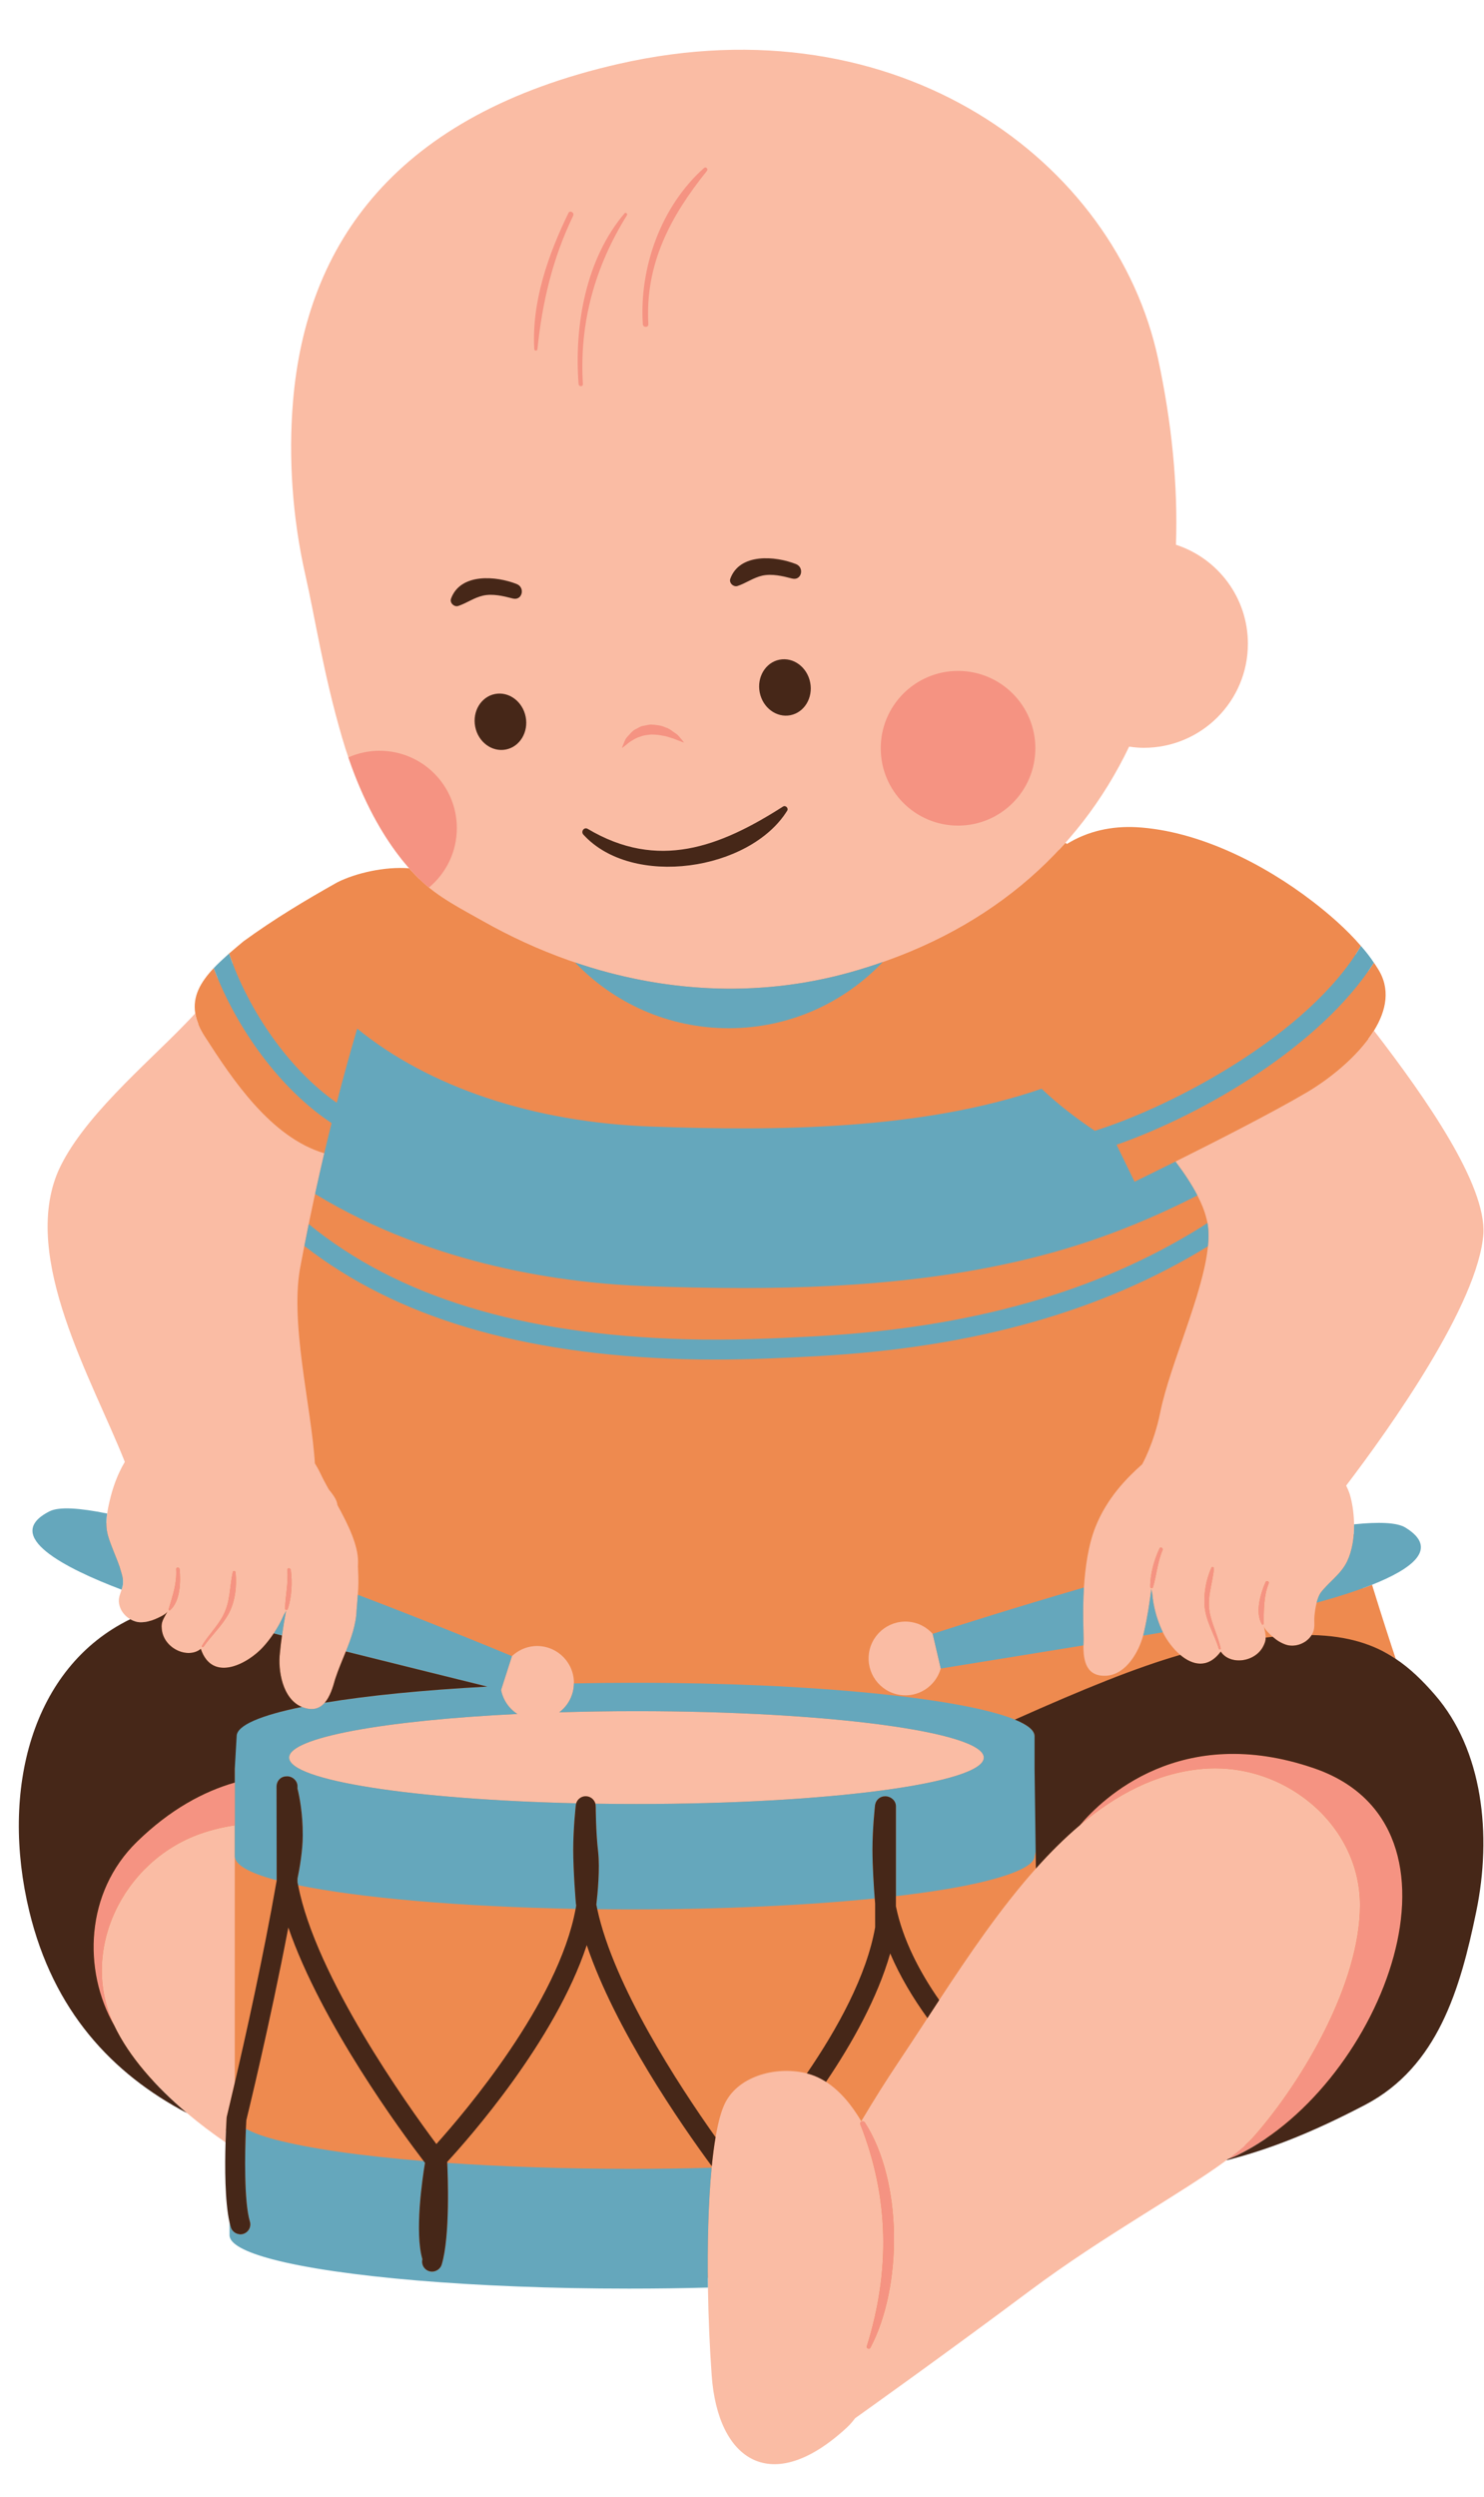
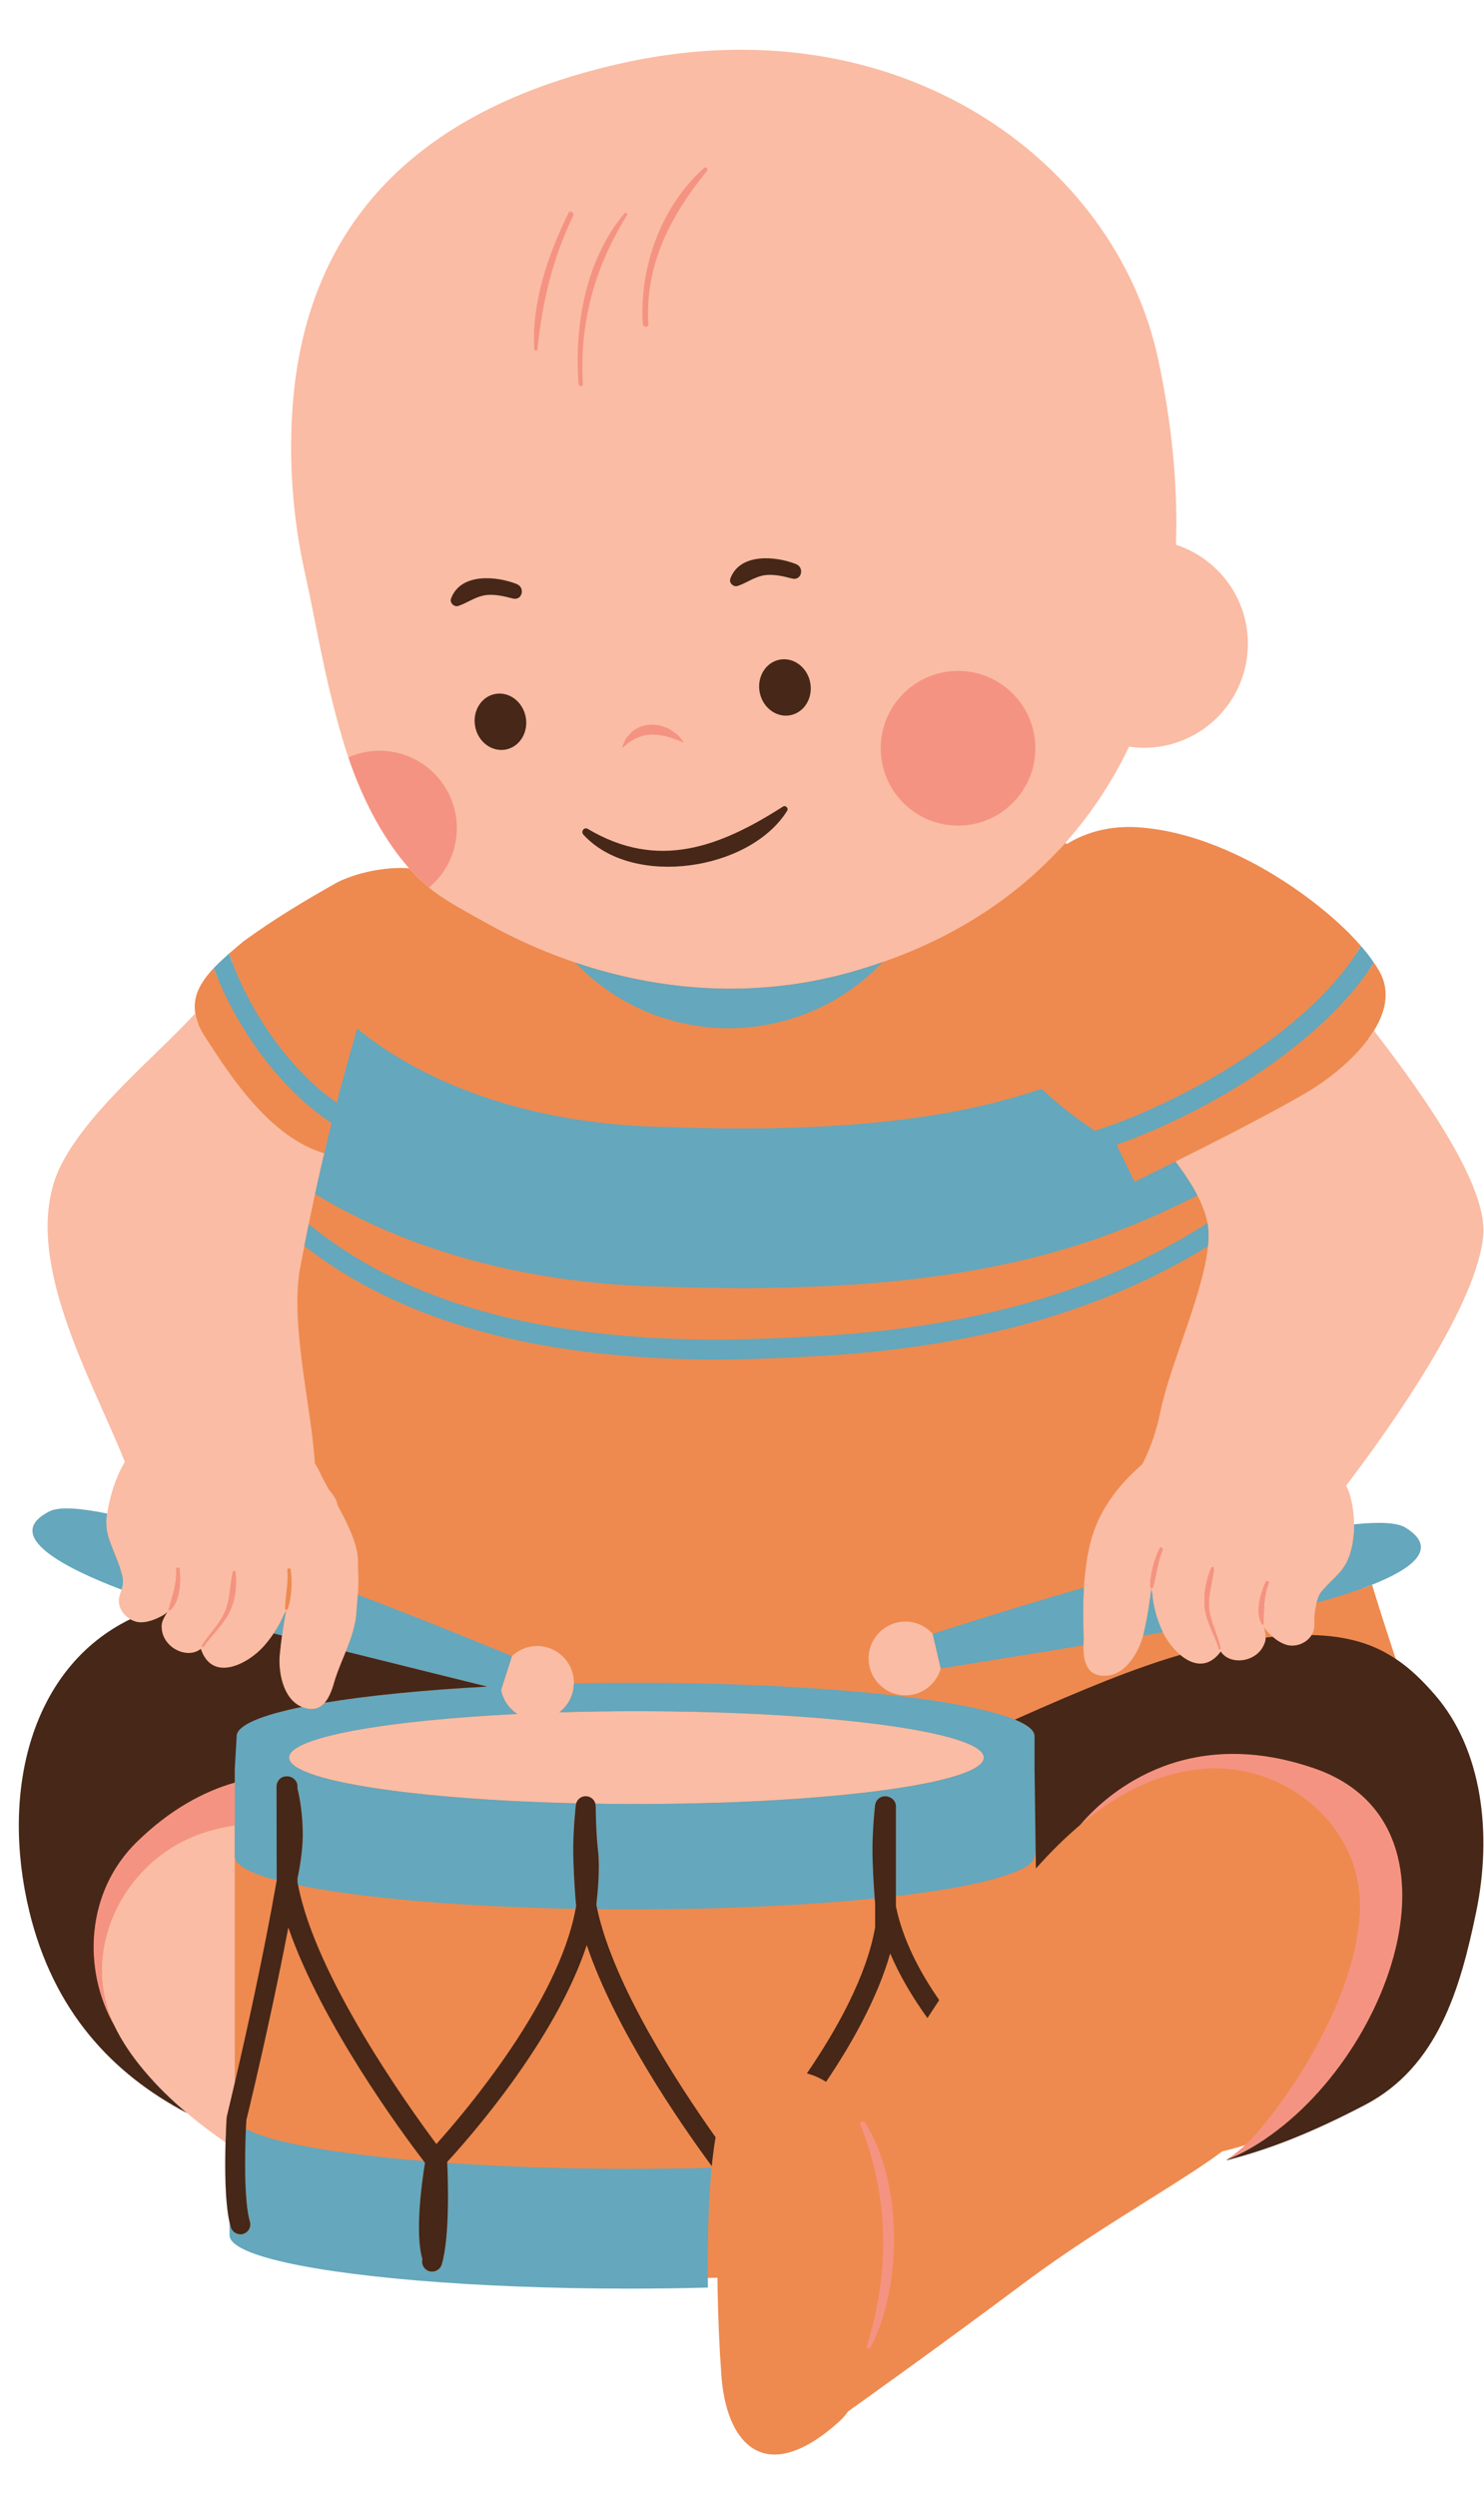
<svg xmlns="http://www.w3.org/2000/svg" height="517.1" preserveAspectRatio="xMidYMid meet" version="1.0" viewBox="-3.9 -10.3 307.5 517.1" width="307.5" zoomAndPan="magnify">
  <defs>
    <clipPath id="a">
      <path d="M 220 203 L 303.488 203 L 303.488 337 L 220 337 Z M 220 203" />
    </clipPath>
    <clipPath id="b">
      <path d="M 206 328 L 303.488 328 L 303.488 438 L 206 438 Z M 206 328" />
    </clipPath>
  </defs>
  <g>
    <g id="change1_1">
      <path d="M 301.473 245.074 C 302.074 234.262 285.629 212.676 279.613 204.867 C 280.035 204.297 280.438 203.719 280.801 203.133 C 283.383 198.957 284.301 194.41 281.527 190.184 C 281.281 189.812 281.074 189.441 280.785 189.066 C 280.402 189.668 279.996 190.266 279.582 190.855 C 279.465 190.668 279.352 190.48 279.203 190.293 L 279.113 190.164 C 278.52 189.262 277.797 188.332 276.984 187.387 C 277.371 186.793 277.746 186.199 278.098 185.598 C 275.121 182.125 271.484 178.984 268.094 176.379 C 258.051 168.652 244.535 161.746 231.637 161.004 C 226.441 160.73 221.508 161.793 217.16 164.484 C 217.066 164.395 216.973 164.305 216.879 164.215 C 216.434 164.711 215.98 165.195 215.523 165.684 L 214.098 164.324 L 215.387 162.883 C 220.508 157.133 224.844 150.598 228.266 143.453 L 228.898 142.133 L 230.352 142.34 C 231.414 142.488 232.297 142.559 233.125 142.559 C 243.906 142.559 252.676 133.789 252.676 123.008 C 252.676 114.508 247.242 107.035 239.156 104.414 L 237.719 103.949 L 237.773 102.441 C 238.188 90.453 236.953 77.652 234.105 64.406 C 230.465 47.465 220.438 31.895 205.863 20.562 C 190.246 8.418 170.809 2 149.648 2 C 141.527 2 133.16 2.965 124.785 4.871 C 83.941 14.16 61.738 37.137 58.793 73.164 C 57.848 84.738 58.719 96.879 61.312 108.281 C 61.973 111.188 62.594 114.316 63.25 117.633 C 64.668 124.809 66.281 132.941 68.926 141.965 C 69.293 143.227 69.703 144.512 70.184 145.914 C 70.387 146.512 70.594 147.102 70.809 147.688 L 70.902 147.945 C 71.105 148.5 71.312 149.047 71.523 149.582 L 71.652 149.914 C 71.863 150.441 72.074 150.965 72.293 151.48 L 72.43 151.809 C 72.652 152.324 72.871 152.836 73.094 153.328 L 73.219 153.602 C 73.457 154.121 73.695 154.641 73.961 155.184 C 74.754 156.824 75.602 158.418 76.477 159.914 L 76.562 160.062 C 76.773 160.426 76.992 160.777 77.215 161.137 L 77.547 161.68 C 77.742 161.988 77.941 162.289 78.141 162.59 L 78.562 163.23 C 78.75 163.504 78.938 163.773 79.125 164.039 C 79.285 164.27 79.449 164.496 79.613 164.723 C 79.789 164.965 79.969 165.207 80.148 165.445 C 80.328 165.684 80.508 165.914 80.691 166.148 C 80.863 166.363 81.031 166.578 81.203 166.789 C 81.402 167.035 81.605 167.273 81.809 167.516 C 81.809 167.516 82.16 167.93 82.281 168.066 L 85.648 171.879 L 82.934 171.672 C 82.602 171.344 82.27 171.008 81.941 170.664 C 81.801 170.516 81.664 170.363 81.527 170.211 C 81.312 169.98 81.094 169.75 80.883 169.512 C 75.766 169.117 69.805 170.512 66.012 172.41 C 59.23 176.215 52.906 180.016 46.539 184.645 C 45.508 185.512 44.516 186.34 43.566 187.164 C 43.566 187.164 43.566 187.164 43.562 187.168 C 43.793 187.844 44.043 188.52 44.301 189.195 C 43.48 189.938 42.605 190.754 41.84 191.555 C 41.609 191.797 41.41 192.031 41.207 192.266 C 40.918 191.57 40.641 190.879 40.383 190.184 C 37.633 193.109 35.984 196.035 36.559 199.555 C 36.676 200.273 36.895 201.02 37.207 201.797 C 36.684 202.352 36.203 202.848 35.75 203.301 C 33.914 205.199 31.84 207.215 29.645 209.348 C 22.141 216.629 13.637 224.887 10.02 232.969 C 4.008 246.824 12.512 265.926 19.34 281.277 C 20.988 284.98 22.547 288.477 23.82 291.711 L 24.184 292.629 L 23.676 293.473 C 22.402 295.602 21.41 298.172 20.73 301.113 C 20.586 301.754 20.398 302.594 20.277 303.422 L 19.973 305.512 L 17.902 305.094 C 14.57 304.414 11.895 304.07 9.938 304.07 C 8.289 304.07 7.562 304.312 7.273 304.461 C 5.711 305.246 4.797 306.098 4.828 306.734 C 4.852 307.129 5.508 310.785 22.004 317.035 L 23.781 317.707 L 23.199 319.52 C 23.137 319.711 23.07 319.895 23.012 320.074 C 22.711 320.93 22.641 321.18 22.812 321.758 C 22.996 322.367 23.465 322.926 24.098 323.297 L 27.324 325.184 L 23.961 326.82 C 5.801 335.664 -2.172 359.07 4.121 385.062 C 8.57 403.438 18.922 416.672 35.77 425.523 L 35.965 425.625 L 36.133 425.766 C 38.566 427.82 41.203 429.82 43.965 431.715 L 44.867 432.332 L 44.836 433.422 C 44.617 440.598 44.895 446.297 45.609 449.477 L 45.656 449.691 L 45.656 452.477 C 45.828 452.723 47 454.043 53.051 455.641 C 67.094 459.344 95.23 461.648 126.484 461.648 C 131.914 461.648 137.383 461.574 142.734 461.434 L 144.754 461.379 L 144.785 463.398 C 144.883 469.488 145.148 475.75 145.566 481.508 C 146.309 491.836 150.426 498.004 156.578 498.004 C 160.5 498.004 165.203 495.574 170.18 490.984 C 170.695 490.508 171.188 489.953 171.691 489.281 L 171.879 489.031 L 172.137 488.852 C 173.957 487.555 190.469 475.801 208.402 462.406 C 217.059 455.938 225.992 450.344 233.875 445.402 C 239.871 441.648 245.047 438.406 249.023 435.473 L 249.34 435.234 L 249.723 435.141 C 258.484 432.941 267.477 429.348 278.031 423.828 C 292.543 416.234 296.863 400.547 300.047 385.129 C 303.57 368.043 300.531 351.918 291.926 341.992 C 289.141 338.785 286.762 336.594 284.199 334.887 L 283.633 334.504 L 283.414 333.855 C 283.203 333.219 282.961 332.484 282.703 331.699 C 283.605 332.172 284.48 332.668 285.312 333.223 C 284.094 329.562 282.395 324.344 280.402 317.883 C 279.797 318.125 279.16 318.355 278.527 318.586 C 278.516 318.547 278.504 318.512 278.492 318.473 L 277.949 316.707 L 279.668 316.023 C 287.898 312.758 288.488 310.578 288.523 310.172 C 288.574 309.551 287.734 308.641 286.266 307.742 C 285.938 307.539 284.84 307.07 281.801 307.07 C 280.41 307.07 278.758 307.168 276.883 307.363 L 274.703 307.586 L 274.676 305.398 C 274.652 303.605 274.422 301.816 274.016 300.223 C 273.852 299.582 273.609 298.965 273.254 298.277 L 272.672 297.156 L 273.438 296.148 C 281.531 285.516 300.461 259.254 301.473 245.074" fill="#ee8a4f" />
    </g>
    <g id="change2_2">
      <path d="M 19.754 409.113 C 19.758 409.113 19.758 409.117 19.758 409.117 C 22.852 415.633 28.398 421.852 34.844 427.285 C 37.398 429.445 40.094 431.48 42.836 433.359 C 42.922 430.473 43.059 428.379 43.074 428.145 C 43.109 427.953 43.754 425.305 44.746 421.043 L 44.746 367.703 C 42.301 368.059 39.887 368.641 37.508 369.488 C 21.523 375.184 12.469 393.77 19.754 409.113" fill="#fabca4" />
    </g>
    <g id="change2_3">
      <path d="M 199.953 353.672 C 199.953 348.359 167.73 344.059 127.98 344.059 C 122.48 344.059 117.129 344.145 111.98 344.301 C 113.816 342.914 114.988 340.73 115.02 338.312 C 115.023 338.078 115.02 337.848 115 337.609 C 114.672 333.406 110.996 330.262 106.793 330.59 C 104.992 330.73 103.406 331.512 102.184 332.66 L 99.93 339.676 C 100.344 341.773 101.594 343.539 103.297 344.637 C 75.707 345.984 56.012 349.52 56.012 353.668 C 56.012 358.41 81.703 362.344 115.496 363.133 C 115.781 362.203 116.691 361.57 117.699 361.691 C 118.57 361.785 119.25 362.414 119.465 363.211 C 122.262 363.258 125.098 363.281 127.98 363.281 C 167.73 363.281 199.953 358.98 199.953 353.672" fill="#fabca4" />
    </g>
    <g id="change2_4">
-       <path d="M 176.453 475.891 C 176.238 476.297 175.574 476.016 175.711 475.578 C 180.562 460.051 180.352 444.793 174.363 429.621 C 174.141 429.059 175 428.762 175.301 429.227 C 183.16 441.32 183.152 463.25 176.453 475.891 Z M 244.918 356.043 C 235.609 356.969 227.359 361.344 219.879 367.66 C 216.703 370.34 213.664 373.371 210.746 376.641 C 203.438 384.832 196.871 394.508 190.719 403.887 C 189.898 405.137 189.086 406.379 188.281 407.613 C 186.234 410.742 184.23 413.812 182.258 416.75 C 179.648 420.637 177.066 424.77 174.562 428.977 C 172.73 425.863 170.328 422.793 167.262 420.824 C 166.047 420.043 164.723 419.438 163.289 419.074 C 163.195 419.047 163.105 419.02 163.012 418.996 C 156.547 417.512 148.645 419.77 146.086 425.77 C 145.402 427.367 144.836 429.594 144.379 432.289 C 144.07 434.098 143.809 436.113 143.594 438.297 C 143.582 438.402 143.57 438.508 143.562 438.613 C 142.875 445.727 142.648 454.527 142.789 463.426 C 142.887 469.641 143.16 475.895 143.574 481.648 C 144.84 499.223 155.934 506.848 171.539 492.449 C 172.188 491.852 172.762 491.184 173.293 490.477 C 175.09 489.199 191.602 477.449 209.598 464.004 C 224.711 452.715 240.855 443.984 250.211 437.074 C 250.336 436.984 250.457 436.891 250.578 436.801 C 252.859 435.098 254.719 433.5 256.027 432.008 C 266.129 420.473 277.867 400.422 277.898 384.293 C 277.934 367.305 261.805 354.367 244.918 356.043" fill="#fabca4" />
-     </g>
+       </g>
    <g clip-path="url(#a)" id="change2_1">
      <path d="M 258.996 317.566 C 257.887 320.418 258.02 323.012 257.922 325.973 C 257.914 326.152 257.672 326.227 257.578 326.062 C 256.109 323.566 257.309 319.676 258.352 317.297 C 258.512 316.93 259.141 317.195 258.996 317.566 Z M 248.645 331.121 C 247.707 328.008 245.848 325.316 245.684 321.949 C 245.559 319.348 246.055 316.75 247.109 314.363 C 247.223 314.105 247.664 314.23 247.641 314.508 C 247.344 317.867 246.035 320.664 246.867 324.156 C 247.43 326.504 248.492 328.68 249.031 331.016 C 249.09 331.266 248.723 331.367 248.645 331.121 Z M 236.992 310.715 C 235.949 313.156 235.758 315.859 235.012 318.387 C 234.922 318.695 234.453 318.637 234.449 318.309 C 234.426 315.68 235.25 312.719 236.371 310.352 C 236.574 309.93 237.168 310.301 236.992 310.715 Z M 280.801 203.133 C 277.453 208.551 271.301 213.336 266.773 215.977 C 259.688 220.148 247.742 226.219 239.672 230.238 C 241.496 232.656 243.055 235.004 244.215 237.254 C 245.047 238.863 245.684 240.422 246.055 241.918 C 246.156 242.25 246.234 242.602 246.301 242.961 C 246.566 244.387 246.582 246.012 246.402 247.785 C 245.418 257.699 238.523 272.258 236.512 282.191 C 235.223 288.578 232.797 292.887 232.773 292.93 C 229.594 295.742 225.453 299.945 223.078 305.941 C 221.602 309.676 220.965 314.293 220.703 318.449 C 220.391 323.484 220.637 327.844 220.637 329.133 C 220.617 329.559 220.602 329.996 220.598 330.434 C 220.57 333.699 221.207 337.012 225.461 336.711 C 229.387 336.395 232.016 331.934 232.973 328.406 C 233.066 328.062 233.148 327.73 233.211 327.41 C 233.859 324.574 234.297 321.664 234.676 318.734 C 234.707 319.051 234.766 319.367 234.855 319.68 C 235.07 322.219 235.688 324.672 236.828 327.238 C 236.898 327.398 236.977 327.566 237.059 327.73 C 237.852 329.336 239.133 331.113 240.656 332.402 C 243.18 334.543 246.367 335.336 249.055 331.715 C 250.949 334.645 256.496 334.004 258.047 330.215 C 258.277 329.703 258.367 329.277 258.367 328.82 C 258.367 328.199 258.207 327.516 257.992 326.449 C 258.133 327.145 259.215 328.125 259.82 328.656 C 259.871 328.703 259.926 328.75 259.969 328.789 C 260.734 329.453 261.621 329.98 262.586 330.301 C 264.312 330.867 266.609 330.156 267.766 328.484 C 267.812 328.418 267.84 328.355 267.883 328.289 C 268.73 326.914 268.336 325.91 268.469 324.359 C 268.539 323.555 268.68 322.543 268.922 321.594 C 269.113 320.832 269.371 320.113 269.719 319.582 C 271.488 317.238 273.961 315.73 275.254 313.004 C 276.309 310.777 276.711 308.055 276.676 305.367 C 276.648 303.398 276.395 301.445 275.949 299.723 C 275.727 298.844 275.402 298.074 275.031 297.355 C 284.016 285.551 302.434 259.738 303.473 245.188 C 304.031 235.094 291.895 217.52 280.801 203.133" fill="#fabca4" />
    </g>
    <g id="change2_5">
      <path d="M 55.168 322.812 C 55.238 320.145 55.879 317.488 55.637 314.812 C 55.598 314.348 56.297 314.367 56.355 314.812 C 56.691 317.371 56.551 320.43 55.73 322.887 C 55.633 323.184 55.16 323.145 55.168 322.812 Z M 43.527 323.758 C 42.102 326.434 39.977 328.266 38.281 330.711 C 38.141 330.918 37.809 330.734 37.941 330.512 C 39.258 328.312 41.152 326.527 42.344 324.227 C 43.895 321.234 43.629 318.367 44.344 315.23 C 44.422 314.895 44.875 315.008 44.906 315.309 C 45.191 318.09 44.855 321.258 43.527 323.758 Z M 31.344 323.152 C 31.211 323.27 30.984 323.16 31.035 322.973 C 31.855 320.125 32.781 317.723 32.602 314.656 C 32.574 314.195 33.262 314.211 33.309 314.656 C 33.566 317.211 33.477 321.254 31.344 323.152 Z M 54.109 331.938 C 53.652 335.59 54.629 341.52 58.621 343.172 C 58.629 343.176 58.637 343.176 58.645 343.18 C 60.867 344.07 62.352 343.516 63.398 342.305 C 64.453 341.086 65.066 339.195 65.539 337.445 C 66.168 335.512 66.988 333.609 67.762 331.699 C 68.883 328.914 69.887 326.109 69.988 323.137 C 70.098 321.742 70.184 320.77 70.246 319.953 C 70.387 318.176 70.41 317.129 70.27 314.109 C 70.277 313.805 70.285 313.496 70.293 313.199 C 70.324 309.656 68.191 305.336 66.008 301.359 C 65.953 300.352 65.129 299.254 64.188 298.082 C 63.539 296.906 62.941 295.797 62.473 294.789 C 62.109 294.027 61.734 293.363 61.344 292.758 C 60.641 280.934 55.941 263.098 58.465 251.371 L 58.461 251.371 C 59.602 245.266 60.895 239.027 62.297 232.84 C 62.379 232.48 62.461 232.121 62.543 231.766 C 62.777 230.734 63.016 229.707 63.258 228.68 C 63.27 228.633 63.281 228.582 63.293 228.531 C 52.23 225.242 44.254 213.227 38.605 204.441 C 37.453 202.672 36.809 201.059 36.562 199.555 C 35.84 200.336 35.102 201.121 34.312 201.91 C 26.25 210.254 13.066 221.266 8.184 232.172 C 0.348 250.23 15.266 275.477 21.965 292.441 C 20.445 294.977 19.445 297.797 18.785 300.664 C 18.594 301.484 18.422 302.309 18.301 303.129 C 18.07 304.688 18.039 306.242 18.508 307.816 C 19.156 309.984 20.148 312.027 20.887 314.164 C 21.266 315.547 21.824 316.77 21.5 318.184 C 21.438 318.441 21.367 318.676 21.297 318.898 C 20.918 320.062 20.465 320.887 20.898 322.328 C 21.246 323.484 22.086 324.434 23.086 325.016 C 23.773 325.418 24.531 325.652 25.27 325.648 C 26.285 325.641 27.293 325.414 28.223 325.016 C 28.906 324.723 30.449 324.066 30.824 323.398 C 29.895 325.051 29.465 325.648 29.613 326.965 C 29.922 331.051 35.004 333.363 37.707 331.16 C 40.113 338.273 47.594 334.176 50.719 330.66 C 51.516 329.773 52.195 328.875 52.812 327.957 C 53.648 326.711 54.352 325.434 54.922 324.078 C 55.105 323.809 55.258 323.523 55.383 323.234 C 55.062 324.953 54.773 326.672 54.527 328.391 C 54.359 329.574 54.211 330.758 54.109 331.938" fill="#fabca4" />
    </g>
    <g id="change2_6">
      <path d="M 189.359 328.047 C 188.234 326.801 186.723 325.891 184.938 325.605 C 180.773 324.93 176.852 327.762 176.18 331.926 C 175.508 336.09 178.34 340.012 182.504 340.684 C 186.367 341.309 189.984 338.898 191.031 335.223 L 189.359 328.047" fill="#fabca4" />
    </g>
    <g id="change2_7">
      <path d="M 239.77 102.512 C 240.195 90.188 238.906 77.23 236.062 63.98 C 227.277 23.113 182.297 -10.262 124.344 2.922 C 78.219 13.41 59.496 40.039 56.801 73.004 C 55.863 84.461 56.672 96.895 59.363 108.723 C 61.438 117.855 63.105 129.223 67.004 142.523 C 70.719 155.195 76.383 165.316 83.125 171.863 C 86.867 175.5 91.672 177.91 96.258 180.5 C 118.641 193.137 145.59 198.449 172.09 191.098 C 200.371 183.25 219.504 166.359 230.07 144.316 C 231.07 144.461 232.086 144.559 233.125 144.559 C 245.027 144.559 254.676 134.91 254.676 123.008 C 254.676 113.426 248.418 105.312 239.77 102.512" fill="#fabca4" />
    </g>
    <g id="change3_1">
      <path d="M 244.93 243.852 C 223.379 257.258 197.359 264.633 165.379 266.41 C 156.668 266.887 147.309 267.305 137.98 267.031 C 104.082 266.055 78.465 258.23 60.07 243.195 C 59.758 244.711 59.465 246.215 59.172 247.723 C 78.145 262.477 104.023 270.188 137.863 271.164 C 139.957 271.223 142.047 271.25 144.133 271.25 C 151.492 271.25 158.746 270.914 165.605 270.535 C 197.957 268.742 224.395 261.289 246.402 247.785 C 246.578 246.012 246.566 244.387 246.301 242.961 C 245.844 243.258 245.395 243.562 244.93 243.852" fill="#65a7bc" />
    </g>
    <g id="change3_2">
      <path d="M 179.016 188.922 C 176.77 189.707 174.465 190.438 172.09 191.098 C 152.734 196.469 133.141 195.074 115.258 189.012 C 123.281 197.398 134.57 202.629 147.094 202.629 C 159.66 202.629 170.988 197.359 179.016 188.922" fill="#65a7bc" />
    </g>
    <g id="change3_3">
      <path d="M 126.758 438.84 C 113.023 438.84 100.121 438.391 88.773 437.602 C 88.883 439.777 89.41 452.723 87.633 458.648 C 87.363 459.543 86.516 460.121 85.629 460.121 C 85.43 460.121 85.23 460.094 85.035 460.031 C 83.973 459.715 83.363 458.625 83.629 457.562 C 82.004 452.004 83.598 441.051 84.164 437.594 C 84.082 437.484 83.984 437.355 83.887 437.23 C 70.781 436.16 60.086 434.613 53.086 432.766 C 50.418 432.062 48.426 431.316 47.055 430.535 C 46.836 435.594 46.645 445.617 47.879 449.742 C 48.207 450.836 47.586 451.984 46.492 452.316 C 46.293 452.375 46.094 452.402 45.898 452.402 C 45.012 452.402 44.188 451.824 43.922 450.93 C 43.824 450.613 43.738 450.27 43.66 449.906 L 43.66 452.578 C 43.66 454.371 46.859 456.066 52.543 457.566 C 66.199 461.168 94.184 463.641 126.484 463.641 C 132.066 463.641 137.516 463.566 142.789 463.422 C 142.648 454.527 142.871 445.723 143.559 438.609 C 138.117 438.762 132.496 438.84 126.758 438.84" fill="#65a7bc" />
    </g>
    <g id="change3_4">
      <path d="M 206.395 345.805 C 195.605 341.379 164.562 338.18 127.805 338.18 C 123.453 338.18 119.188 338.227 115.02 338.312 C 114.988 340.734 113.816 342.914 111.98 344.301 C 117.129 344.145 122.48 344.059 127.98 344.059 C 167.73 344.059 199.953 348.363 199.953 353.672 C 199.953 358.98 167.73 363.281 127.98 363.281 C 125.098 363.281 122.262 363.258 119.465 363.215 C 119.516 363.406 119.535 363.605 119.527 363.812 C 119.531 363.844 119.539 363.871 119.539 363.906 C 119.539 363.953 119.555 369.016 120.035 373.164 C 120.43 376.648 119.938 381.789 119.672 384.121 C 119.73 384.434 119.793 384.75 119.859 385.066 C 122.164 385.094 124.496 385.105 126.855 385.105 C 145.746 385.105 163.301 384.262 177.352 382.84 C 177.191 380.719 176.883 376.078 176.883 372.75 C 176.883 368.438 177.398 363.723 177.422 363.523 C 177.426 363.48 177.441 363.441 177.445 363.398 C 177.453 363.359 177.465 363.32 177.473 363.281 C 177.695 362.34 178.559 361.672 179.504 361.691 C 179.527 361.691 179.551 361.684 179.578 361.684 C 179.613 361.684 179.648 361.691 179.684 361.695 C 179.691 361.695 179.695 361.695 179.703 361.695 C 179.707 361.695 179.711 361.695 179.715 361.699 C 180.801 361.77 181.746 362.656 181.746 363.75 L 181.746 382.363 C 189.328 381.48 195.695 380.422 200.43 379.23 C 206.59 377.684 210.477 375.918 210.477 374.047 L 214.414 360.641 L 215.879 356.562 L 210.477 349.242 C 210.477 348.039 209.031 346.887 206.395 345.805" fill="#65a7bc" />
    </g>
    <g id="change3_5">
      <path d="M 58.645 343.18 C 50.109 344.922 44.746 347.004 44.746 349.242 L 44.746 374.043 C 44.746 375.84 47.598 377.531 53.281 379.031 C 53.332 379.047 53.383 379.059 53.434 379.07 L 53.402 359.613 C 53.402 359.586 53.41 359.555 53.414 359.527 C 53.418 359.445 53.426 359.363 53.441 359.285 C 53.449 359.242 53.453 359.199 53.465 359.156 C 53.621 358.473 54.117 357.883 54.836 357.648 C 55.039 357.582 55.246 357.562 55.453 357.562 C 55.492 357.559 55.531 357.551 55.574 357.551 C 56.715 357.551 57.746 358.473 57.746 359.617 L 57.746 360.105 C 58.156 361.773 58.832 365.188 58.832 369.688 C 58.832 373.008 58.141 376.832 57.746 378.738 L 57.746 379.469 C 57.781 379.676 57.832 379.887 57.871 380.094 C 70.621 382.707 91.238 384.551 115.371 384.996 C 115.391 384.891 115.418 384.781 115.438 384.676 C 115.438 384.676 115.457 384.508 115.492 384.23 C 115.477 384.141 115.453 384.047 115.438 383.957 C 115.391 383.492 114.879 377.027 114.879 372.746 C 114.879 368.434 115.398 363.719 115.418 363.52 C 115.43 363.387 115.461 363.258 115.496 363.137 C 81.703 362.344 56.012 358.41 56.012 353.672 C 56.012 349.52 75.707 345.984 103.297 344.641 C 101.594 343.539 100.344 341.773 99.93 339.676 L 102.184 332.66 C 97.422 330.68 84.836 325.5 70.246 319.953 C 70.184 320.77 70.094 321.742 69.988 323.137 C 69.887 326.109 68.883 328.914 67.762 331.699 C 79.406 334.602 90.758 337.41 97.074 338.973 C 83.793 339.684 72.227 340.84 63.398 342.305 C 62.352 343.516 60.867 344.07 58.645 343.18" fill="#65a7bc" />
    </g>
    <g id="change3_6">
      <path d="M 234.855 319.68 C 234.766 319.367 234.707 319.051 234.676 318.734 C 234.297 321.664 233.859 324.574 233.211 327.41 C 233.148 327.727 233.066 328.062 232.973 328.406 C 234.355 328.18 235.715 327.953 237.059 327.73 C 236.977 327.566 236.898 327.398 236.828 327.238 C 235.688 324.672 235.07 322.219 234.855 319.68" fill="#65a7bc" />
    </g>
    <g id="change3_7">
      <path d="M 189.359 328.047 L 191.031 335.223 C 195.895 334.438 207.824 332.516 220.598 330.434 C 220.602 329.996 220.617 329.559 220.637 329.133 C 220.637 327.844 220.391 323.484 220.703 318.449 C 206.363 322.613 194.102 326.516 189.359 328.047" fill="#65a7bc" />
    </g>
    <g id="change3_8">
      <path d="M 287.309 306.035 C 285.57 304.969 281.785 304.84 276.676 305.367 C 276.711 308.055 276.309 310.777 275.254 313.004 C 273.961 315.73 271.488 317.238 269.719 319.582 C 269.371 320.113 269.113 320.836 268.918 321.594 C 272.672 320.574 276.781 319.312 280.402 317.879 C 288.695 314.59 294.406 310.379 287.309 306.035" fill="#65a7bc" />
    </g>
    <g id="change3_9">
      <path d="M 18.508 307.816 C 18.039 306.242 18.07 304.688 18.301 303.129 C 12.609 301.973 8.344 301.676 6.375 302.668 C -3.676 307.738 9.656 314.492 21.297 318.898 C 21.367 318.676 21.438 318.441 21.5 318.184 C 21.824 316.77 21.266 315.547 20.887 314.164 C 20.148 312.027 19.156 309.984 18.508 307.816" fill="#65a7bc" />
    </g>
    <g id="change3_10">
      <path d="M 54.922 324.078 C 54.352 325.434 53.648 326.711 52.812 327.957 C 53.379 328.102 53.949 328.246 54.527 328.391 C 54.773 326.672 55.062 324.953 55.383 323.234 C 55.258 323.523 55.105 323.809 54.922 324.078" fill="#65a7bc" />
    </g>
    <g id="change3_11">
      <path d="M 64.809 222.273 C 64.293 224.348 63.785 226.43 63.289 228.531 C 63.277 228.578 63.27 228.629 63.258 228.68 C 63.016 229.703 62.777 230.734 62.543 231.766 C 62.461 232.121 62.379 232.48 62.297 232.84 C 61.984 234.207 61.68 235.578 61.383 236.949 C 85.957 251.902 113.414 255.449 129.852 256.043 C 136.367 256.277 143.113 256.441 150 256.441 C 174.105 256.441 199.93 254.406 223.434 246.188 C 230.582 243.688 237.574 240.652 244.215 237.254 C 243.055 235.004 241.496 232.656 239.672 230.238 C 234.699 232.715 231.191 234.418 231.191 234.418 L 227.465 226.766 C 227.465 226.766 226.945 226.441 226.227 225.992 C 226.641 226.25 227.066 226.52 227.465 226.766 C 245.855 220.316 269.914 206.098 280.785 189.066 C 280 187.867 279.09 186.711 278.098 185.594 L 278.098 185.598 C 267.391 203.824 239.324 218.746 222.957 223.871 C 223.59 224.301 224.203 224.699 224.816 225.094 C 224.148 224.668 223.48 224.23 222.957 223.871 C 219.262 221.387 215.32 218.41 211.93 215.164 C 186.996 223.723 157.066 223.934 131.043 222.996 C 106.641 222.117 84.938 214.816 70.117 202.711 C 68.664 207.598 67.242 212.762 65.875 218.066 C 55.949 211.156 47.57 198.918 43.562 187.164 C 42.406 188.199 41.332 189.191 40.383 190.184 C 45.035 202.609 54.164 215.254 64.809 222.273" fill="#65a7bc" />
    </g>
    <g id="change4_1">
      <path d="M 268.426 355.895 C 240.816 346.383 224.547 362.129 219.879 367.66 C 227.359 361.344 235.609 356.969 244.918 356.043 C 261.805 354.367 277.934 367.305 277.898 384.293 C 277.867 400.422 266.125 420.473 256.023 432.008 C 254.719 433.5 252.859 435.094 250.578 436.801 C 251.277 436.551 251.984 436.262 252.715 435.902 C 282.668 421.066 303.281 367.906 268.426 355.895" fill="#f59382" />
    </g>
    <g id="change4_2">
      <path d="M 19.754 409.113 C 12.469 393.77 21.523 375.184 37.508 369.484 C 39.883 368.641 42.301 368.059 44.746 367.699 L 44.746 358.844 C 38.289 360.695 31.344 364.406 24.457 371.129 C 13.766 381.566 13.234 397.711 19.754 409.113" fill="#f59382" />
    </g>
    <g id="change4_3">
      <path d="M 174.363 429.621 C 180.352 444.793 180.562 460.051 175.711 475.578 C 175.574 476.016 176.238 476.297 176.453 475.891 C 183.152 463.25 183.16 441.32 175.301 429.227 C 175 428.762 174.141 429.059 174.363 429.621" fill="#f59382" />
    </g>
    <g id="change4_4">
      <path d="M 248.645 331.121 C 248.723 331.367 249.09 331.266 249.031 331.016 C 248.492 328.68 247.43 326.504 246.867 324.156 C 246.035 320.664 247.344 317.867 247.641 314.508 C 247.664 314.23 247.223 314.105 247.109 314.363 C 246.055 316.75 245.559 319.348 245.684 321.949 C 245.848 325.316 247.707 328.008 248.645 331.121" fill="#f59382" />
    </g>
    <g id="change4_5">
      <path d="M 235.012 318.387 C 235.758 315.859 235.949 313.156 236.992 310.715 C 237.168 310.301 236.574 309.93 236.371 310.352 C 235.25 312.719 234.426 315.68 234.449 318.309 C 234.453 318.637 234.922 318.695 235.012 318.387" fill="#f59382" />
    </g>
    <g id="change4_6">
      <path d="M 257.922 325.973 C 258.02 323.012 257.887 320.418 258.996 317.566 C 259.141 317.195 258.512 316.93 258.352 317.297 C 257.309 319.676 256.109 323.566 257.578 326.062 C 257.672 326.227 257.914 326.152 257.922 325.973" fill="#f59382" />
    </g>
    <g id="change4_7">
      <path d="M 44.344 315.23 C 43.629 318.367 43.895 321.234 42.344 324.227 C 41.152 326.527 39.258 328.312 37.941 330.512 C 37.809 330.734 38.141 330.918 38.281 330.711 C 39.977 328.266 42.102 326.434 43.527 323.758 C 44.855 321.258 45.191 318.09 44.906 315.309 C 44.875 315.008 44.422 314.895 44.344 315.23" fill="#f59382" />
    </g>
    <g id="change4_8">
-       <path d="M 55.637 314.812 C 55.879 317.488 55.238 320.145 55.168 322.812 C 55.16 323.145 55.633 323.184 55.73 322.887 C 56.551 320.43 56.691 317.371 56.355 314.812 C 56.297 314.367 55.598 314.348 55.637 314.812" fill="#f59382" />
-     </g>
+       </g>
    <g id="change4_9">
      <path d="M 31.344 323.152 C 33.477 321.254 33.566 317.211 33.309 314.656 C 33.262 314.211 32.574 314.195 32.602 314.656 C 32.781 317.723 31.855 320.125 31.035 322.973 C 30.984 323.16 31.211 323.27 31.344 323.152" fill="#f59382" />
    </g>
    <g id="change4_10">
      <path d="M 194.617 128.637 C 203.461 128.637 210.633 135.809 210.633 144.656 C 210.633 153.504 203.461 160.676 194.617 160.676 C 185.77 160.676 178.598 153.504 178.598 144.656 C 178.598 135.809 185.77 128.637 194.617 128.637" fill="#f59382" />
    </g>
    <g id="change4_11">
      <path d="M 74.746 145.172 C 72.441 145.172 70.262 145.668 68.281 146.539 C 68.285 146.547 68.285 146.555 68.289 146.559 C 68.496 147.172 68.711 147.773 68.93 148.371 C 68.961 148.461 68.992 148.547 69.027 148.637 C 69.234 149.203 69.449 149.762 69.664 150.316 C 69.707 150.43 69.75 150.539 69.793 150.648 C 70.008 151.191 70.227 151.727 70.449 152.254 C 70.496 152.367 70.543 152.477 70.59 152.586 C 70.816 153.117 71.043 153.641 71.277 154.156 C 71.316 154.246 71.359 154.336 71.398 154.426 C 71.645 154.961 71.891 155.492 72.141 156.016 C 72.148 156.027 72.152 156.039 72.16 156.051 C 72.98 157.754 73.848 159.379 74.75 160.922 C 74.777 160.973 74.809 161.023 74.836 161.074 C 75.059 161.453 75.285 161.82 75.512 162.188 C 75.629 162.371 75.742 162.562 75.855 162.746 C 76.059 163.066 76.266 163.379 76.469 163.691 C 76.613 163.91 76.762 164.137 76.91 164.352 C 77.102 164.637 77.293 164.914 77.488 165.188 C 77.656 165.426 77.824 165.664 77.996 165.898 C 78.18 166.152 78.367 166.402 78.555 166.648 C 78.738 166.895 78.926 167.137 79.117 167.379 C 79.293 167.605 79.473 167.832 79.652 168.051 C 79.859 168.309 80.07 168.559 80.281 168.805 C 80.449 169 80.613 169.199 80.781 169.391 C 80.816 169.43 80.848 169.469 80.883 169.508 C 81.094 169.746 81.309 169.977 81.523 170.211 C 81.664 170.359 81.801 170.512 81.938 170.66 C 82.332 171.07 82.727 171.473 83.125 171.863 C 83.488 172.219 83.871 172.555 84.258 172.883 C 84.496 173.09 84.738 173.293 84.984 173.492 C 84.984 173.492 84.988 173.496 84.988 173.496 C 88.516 170.559 90.762 166.137 90.762 161.188 C 90.762 152.344 83.594 145.172 74.746 145.172" fill="#f59382" />
    </g>
    <g id="change4_12">
      <path d="M 136.238 141.672 C 135.609 141.305 134.926 140.594 133.992 140.336 C 133.113 139.914 132.066 139.797 130.996 139.746 C 130.469 139.762 129.938 139.922 129.422 140.008 C 128.887 140.055 128.449 140.383 128.008 140.605 C 127.066 141.004 126.551 141.836 126.02 142.359 C 125.527 142.93 125.402 143.609 125.199 143.973 C 125.043 144.367 124.98 144.602 124.98 144.602 C 124.98 144.602 125.203 144.457 125.531 144.199 C 125.863 143.945 126.293 143.551 126.836 143.188 C 127.418 142.867 128.02 142.43 128.773 142.258 C 129.465 141.938 130.277 141.895 131.059 141.809 C 131.871 141.824 132.68 141.863 133.461 142.066 C 134.27 142.152 134.934 142.465 135.594 142.633 C 136.887 143.16 137.836 143.484 137.836 143.484 C 137.836 143.484 137.695 143.273 137.43 142.945 C 137.129 142.648 136.824 142.109 136.238 141.672" fill="#f59382" />
    </g>
    <g id="change4_13">
      <path d="M 113.883 33.816 C 109.672 42.473 106.234 52.25 106.812 62.004 C 106.84 62.43 107.422 62.414 107.461 62.004 C 108.469 52.234 110.59 43.273 114.859 34.391 C 115.176 33.734 114.203 33.16 113.883 33.816" fill="#f59382" />
    </g>
    <g id="change4_14">
      <path d="M 126.016 34.266 C 126.203 33.961 125.75 33.598 125.512 33.879 C 117.465 43.348 115.059 57.156 115.992 69.238 C 116.035 69.805 116.922 69.812 116.883 69.238 C 116.102 56.625 119.359 44.93 126.016 34.266" fill="#f59382" />
    </g>
    <g id="change4_15">
      <path d="M 141.973 24.5 C 133.082 32.395 128.535 45.129 129.301 56.836 C 129.348 57.566 130.484 57.574 130.445 56.836 C 129.746 44.414 134.996 34.504 142.574 25.105 C 142.914 24.68 142.391 24.129 141.973 24.5" fill="#f59382" />
    </g>
    <g id="change5_1">
      <path d="M 19.758 409.117 C 19.758 409.117 19.758 409.113 19.754 409.113 C 13.234 397.711 13.766 381.566 24.457 371.129 C 31.344 364.406 38.289 360.695 44.746 358.844 L 44.746 356 L 45.137 349.242 C 45.137 347.004 50.109 344.922 58.645 343.18 C 58.637 343.176 58.629 343.176 58.621 343.172 C 54.629 341.52 53.652 335.59 54.109 331.938 C 54.211 330.758 54.359 329.574 54.527 328.391 C 53.949 328.246 53.379 328.102 52.812 327.957 C 52.195 328.875 51.516 329.773 50.719 330.66 C 47.594 334.176 40.113 338.273 37.707 331.16 C 35.004 333.363 29.922 331.051 29.613 326.965 C 29.465 325.648 29.895 325.051 30.824 323.398 C 30.449 324.066 28.906 324.723 28.223 325.016 C 27.293 325.414 26.285 325.641 25.27 325.648 C 24.531 325.652 23.773 325.418 23.086 325.016 C 2.629 334.98 -3.895 360.445 2.176 385.527 C 7.164 406.117 19.297 419.121 34.844 427.285 C 28.398 421.852 22.852 415.633 19.758 409.117" fill="#462718" />
    </g>
    <g clip-path="url(#b)" id="change5_10">
      <path d="M 293.434 340.68 C 290.883 337.738 288.305 335.215 285.309 333.219 C 280.867 330.254 275.5 328.461 267.879 328.289 C 267.84 328.355 267.809 328.418 267.762 328.484 C 266.609 330.156 264.312 330.867 262.586 330.301 C 261.621 329.98 260.73 329.453 259.969 328.789 C 259.926 328.75 259.871 328.703 259.82 328.656 C 259.332 328.711 258.848 328.762 258.367 328.816 C 258.367 329.277 258.277 329.699 258.047 330.215 C 256.496 334.004 250.949 334.641 249.055 331.715 C 246.367 335.336 243.18 334.543 240.652 332.402 C 231.426 335.078 221.09 339.254 206.395 345.805 C 209.031 346.887 210.473 348.039 210.473 349.238 L 210.473 356 L 210.746 376.641 C 213.664 373.371 216.703 370.34 219.879 367.66 C 224.547 362.129 240.812 346.383 268.422 355.895 C 303.281 367.906 282.664 421.066 252.715 435.902 C 251.984 436.262 251.273 436.551 250.574 436.801 C 250.453 436.891 250.332 436.98 250.207 437.074 C 259.035 434.859 268.043 431.301 278.953 425.594 C 294.035 417.707 298.695 401.555 302 385.527 C 305.285 369.617 303.34 352.094 293.434 340.68" fill="#462718" />
    </g>
    <g id="change5_2">
      <path d="M 67.762 331.699 C 66.992 333.609 66.168 335.512 65.539 337.445 C 65.066 339.195 64.453 341.086 63.398 342.305 C 72.227 340.84 83.793 339.684 97.074 338.973 C 90.754 337.41 79.406 334.602 67.762 331.699" fill="#462718" />
    </g>
    <g id="change5_3">
      <path d="M 119.668 384.121 C 119.938 381.789 120.43 376.648 120.035 373.164 C 119.555 369.016 119.539 363.953 119.539 363.902 C 119.539 363.871 119.531 363.844 119.527 363.812 C 119.535 363.605 119.516 363.402 119.465 363.211 C 119.25 362.414 118.566 361.785 117.695 361.691 C 116.691 361.57 115.781 362.203 115.496 363.133 C 115.461 363.258 115.43 363.387 115.414 363.52 C 115.395 363.719 114.879 368.434 114.879 372.746 C 114.879 377.027 115.387 383.492 115.438 383.957 C 115.453 384.047 115.473 384.141 115.492 384.23 C 115.457 384.508 115.438 384.676 115.438 384.676 C 115.418 384.781 115.391 384.891 115.371 384.996 C 111.816 404.395 92.316 427.258 86.52 433.699 C 80.48 425.605 61.547 399.078 57.871 380.094 C 57.832 379.887 57.781 379.672 57.742 379.469 L 57.742 378.734 C 58.137 376.828 58.832 373.008 58.832 369.684 C 58.832 365.184 58.156 361.773 57.742 360.105 L 57.742 359.613 C 57.742 358.473 56.715 357.547 55.574 357.547 C 55.531 357.547 55.492 357.559 55.453 357.559 C 55.246 357.559 55.039 357.582 54.836 357.648 C 54.117 357.879 53.621 358.469 53.465 359.152 C 53.453 359.195 53.445 359.238 53.438 359.285 C 53.426 359.363 53.414 359.441 53.41 359.523 C 53.41 359.555 53.402 359.582 53.402 359.613 L 53.434 379.07 L 53.434 379.117 C 50.648 395.066 46.887 411.832 44.742 421.039 C 43.754 425.301 43.109 427.949 43.07 428.141 C 43.059 428.375 42.922 430.469 42.836 433.355 C 42.688 438.297 42.684 445.57 43.656 449.906 C 43.738 450.266 43.824 450.613 43.918 450.93 C 44.188 451.824 45.012 452.402 45.898 452.402 C 46.09 452.402 46.293 452.375 46.492 452.312 C 47.586 451.984 48.207 450.836 47.875 449.742 C 46.641 445.617 46.832 435.594 47.051 430.535 C 47.082 429.852 47.113 429.25 47.141 428.773 C 47.195 428.551 51.934 409.289 55.844 388.859 C 62.688 408.715 79.348 431.289 83.887 437.23 C 83.984 437.355 84.082 437.48 84.164 437.594 C 83.594 441.047 82 452.004 83.629 457.559 C 83.363 458.621 83.973 459.711 85.031 460.031 C 85.23 460.09 85.426 460.117 85.625 460.117 C 86.516 460.117 87.363 459.539 87.629 458.645 C 89.41 452.719 88.879 439.777 88.773 437.598 C 88.77 437.52 88.766 437.453 88.762 437.402 C 93.055 432.754 111.117 412.41 117.68 392.504 C 123.555 409.922 137.168 429.582 143.59 438.293 C 143.805 436.113 144.066 434.094 144.375 432.289 C 136.531 421.234 123.262 400.84 119.859 385.059 C 119.793 384.746 119.73 384.434 119.668 384.121" fill="#462718" />
    </g>
    <g id="change5_4">
      <path d="M 181.746 382.359 L 181.746 363.746 C 181.746 362.652 180.797 361.766 179.711 361.695 C 179.707 361.695 179.703 361.691 179.699 361.691 C 179.695 361.691 179.688 361.691 179.684 361.691 C 179.648 361.691 179.613 361.68 179.574 361.68 C 179.551 361.68 179.527 361.688 179.5 361.688 C 178.555 361.668 177.695 362.336 177.473 363.277 C 177.461 363.316 177.453 363.355 177.445 363.395 C 177.438 363.438 177.422 363.477 177.418 363.52 C 177.398 363.719 176.883 368.434 176.883 372.746 C 176.883 376.078 177.188 380.715 177.348 382.836 C 177.387 383.367 177.418 383.734 177.434 383.887 L 177.438 388.809 C 175.684 398.859 169.582 409.875 163.289 419.074 C 164.723 419.438 166.043 420.043 167.262 420.824 C 172.684 412.809 177.926 403.43 180.559 394.23 C 182.598 399.012 185.32 403.516 188.277 407.613 C 189.082 406.379 189.895 405.137 190.715 403.887 C 186.617 398.004 183.16 391.363 181.742 384.469 L 181.742 382.359 L 181.746 382.359" fill="#462718" />
    </g>
    <g id="change5_5">
      <path d="M 157.621 126.312 C 160.508 125.746 163.355 127.855 163.98 131.031 C 164.605 134.207 162.77 137.238 159.883 137.809 C 156.992 138.379 154.145 136.266 153.52 133.09 C 152.898 129.914 154.73 126.883 157.621 126.312" fill="#462718" />
    </g>
    <g id="change5_6">
      <path d="M 94.566 140.195 C 93.941 137.02 95.777 133.988 98.664 133.418 C 101.551 132.852 104.398 134.965 105.023 138.137 C 105.648 141.312 103.812 144.348 100.926 144.914 C 98.035 145.484 95.188 143.371 94.566 140.195" fill="#462718" />
    </g>
    <g id="change5_7">
      <path d="M 91.062 115.184 C 92.844 114.59 94.289 113.48 96.168 113.051 C 98.156 112.594 100.422 113.133 102.348 113.641 C 104.324 114.156 104.984 111.371 103.172 110.648 C 98.949 108.969 91.508 108.305 89.555 113.68 C 89.242 114.543 90.215 115.469 91.062 115.184" fill="#462718" />
    </g>
    <g id="change5_8">
      <path d="M 148.93 111.051 C 150.711 110.457 152.156 109.348 154.035 108.914 C 156.027 108.457 158.289 109 160.215 109.504 C 162.195 110.023 162.852 107.238 161.039 106.516 C 156.82 104.836 149.375 104.172 147.426 109.547 C 147.109 110.41 148.082 111.332 148.93 111.051" fill="#462718" />
    </g>
    <g id="change5_9">
      <path d="M 158.348 156.727 C 145.195 165.141 132.41 169.98 117.883 161.348 C 117.125 160.898 116.406 161.906 116.973 162.527 C 127.094 173.668 151.477 170.031 159.211 157.59 C 159.539 157.059 158.883 156.387 158.348 156.727" fill="#462718" />
    </g>
  </g>
</svg>